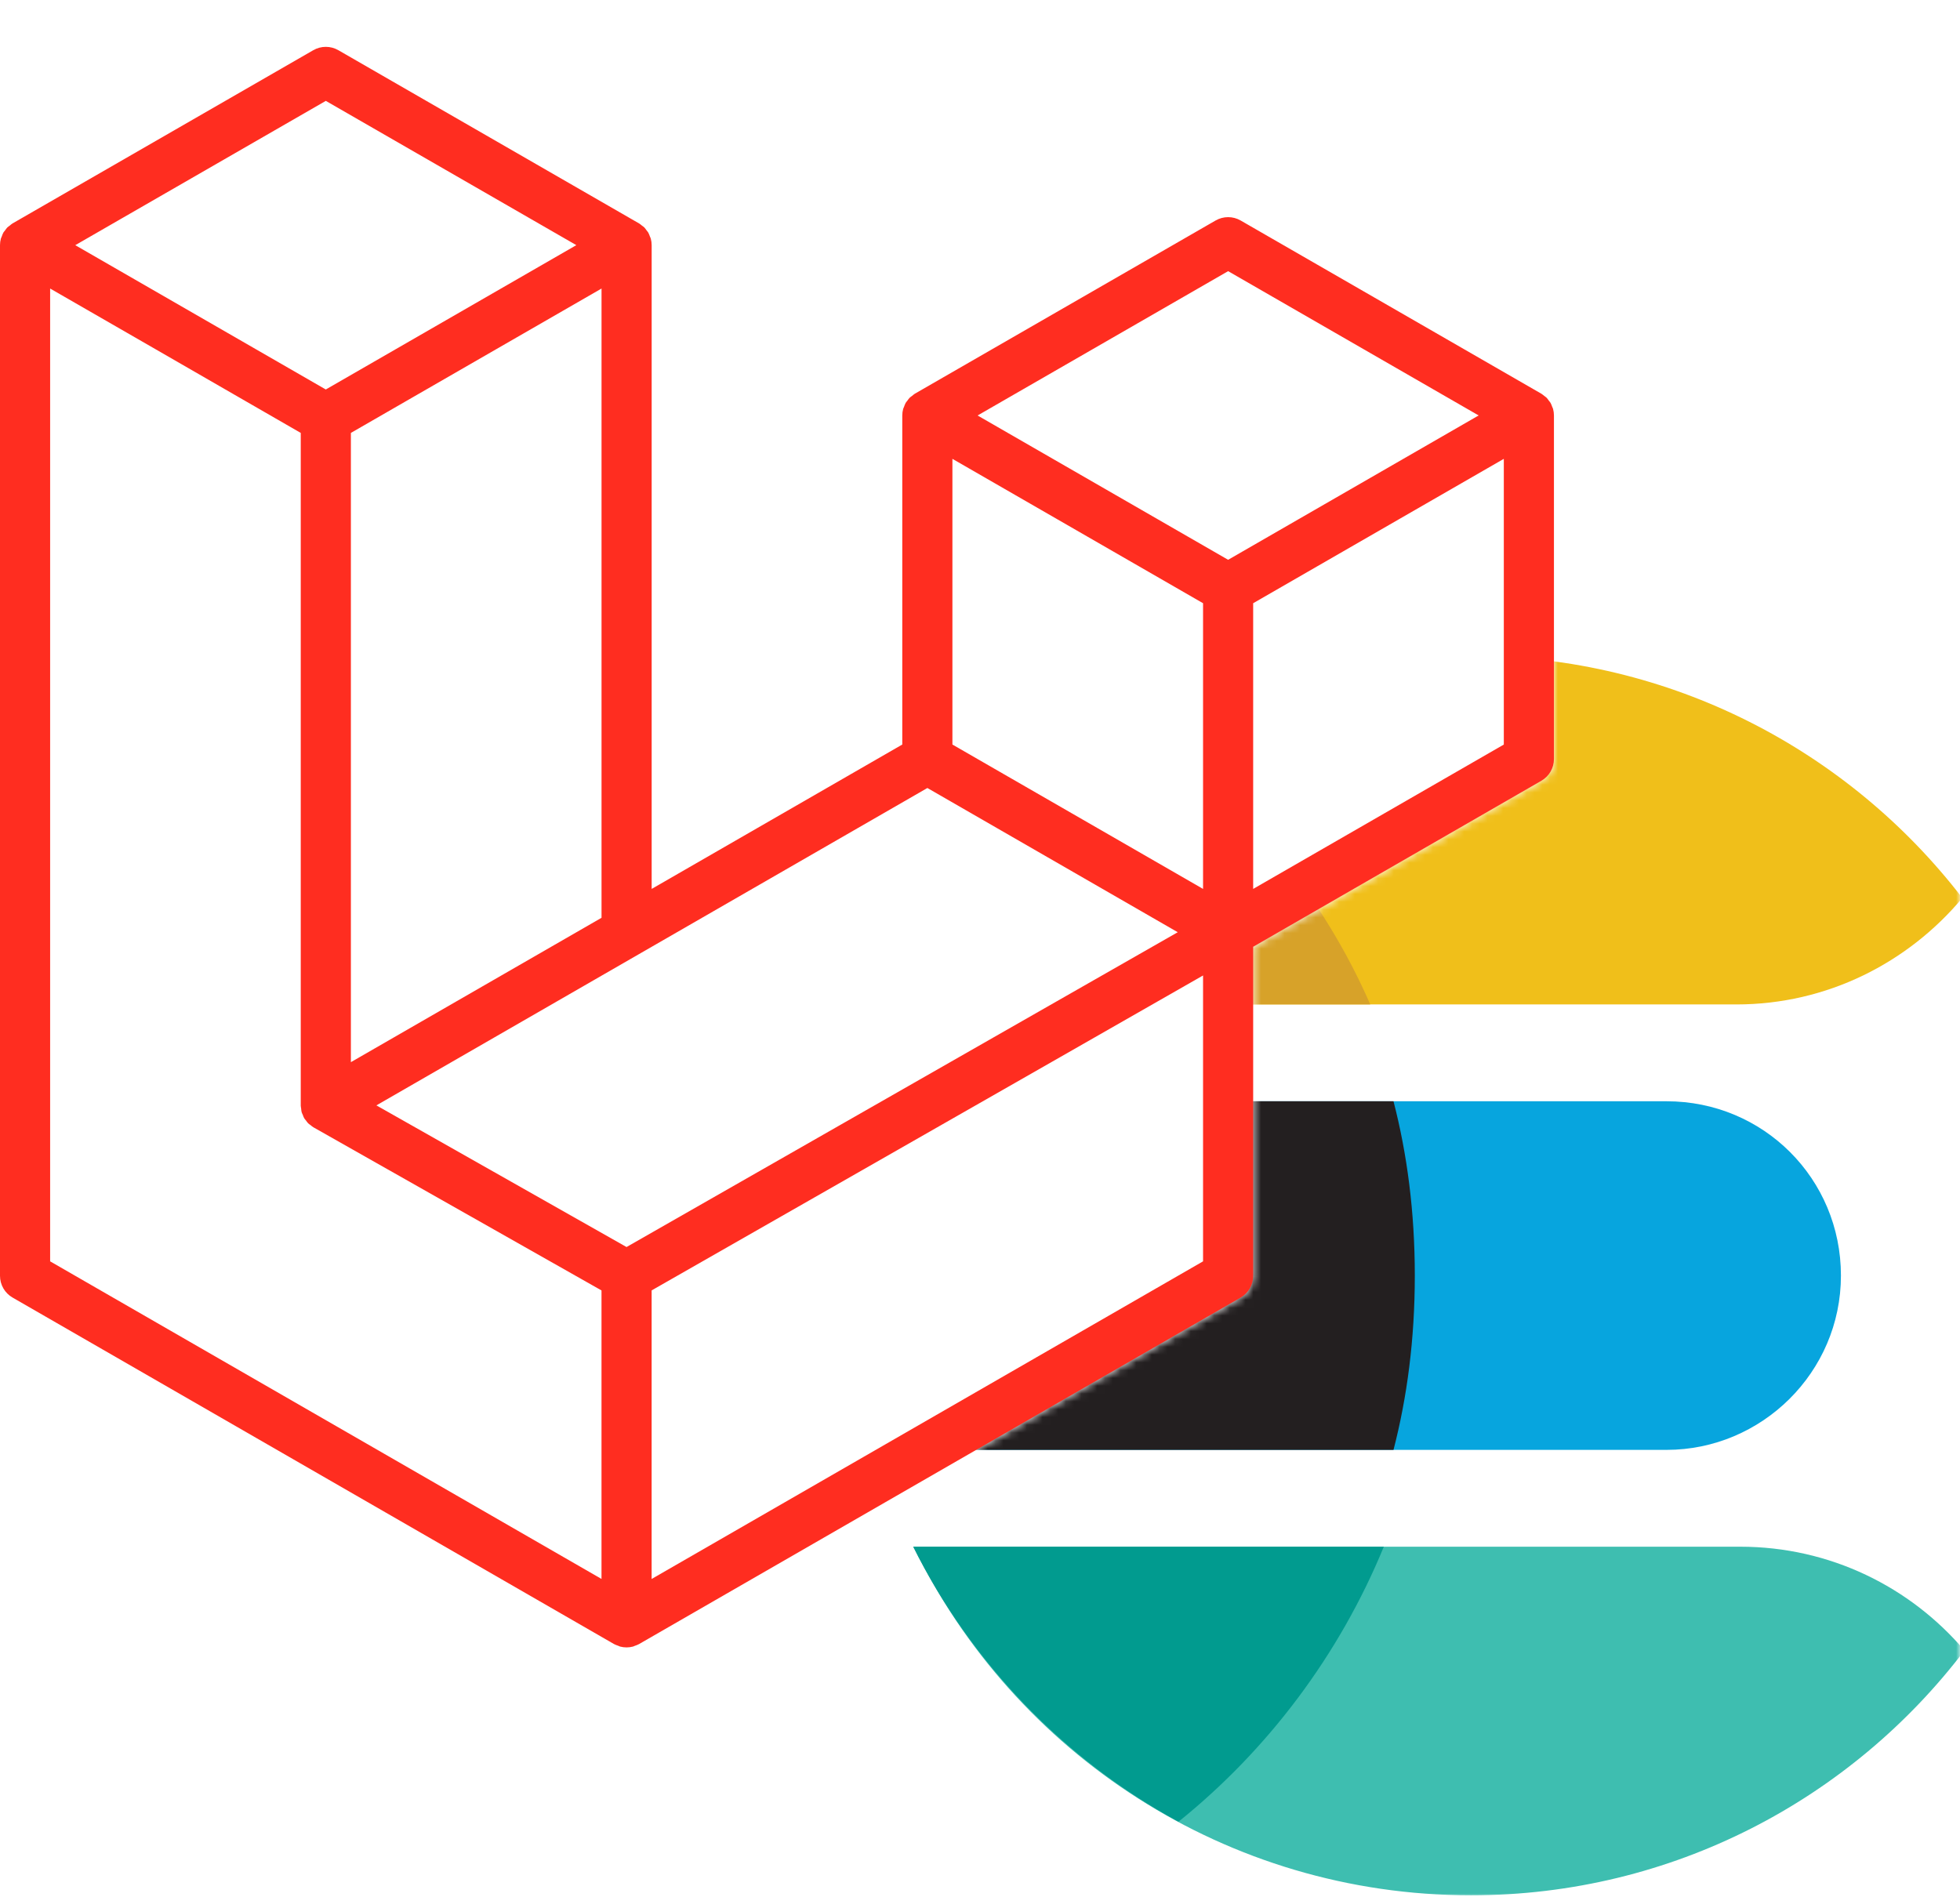
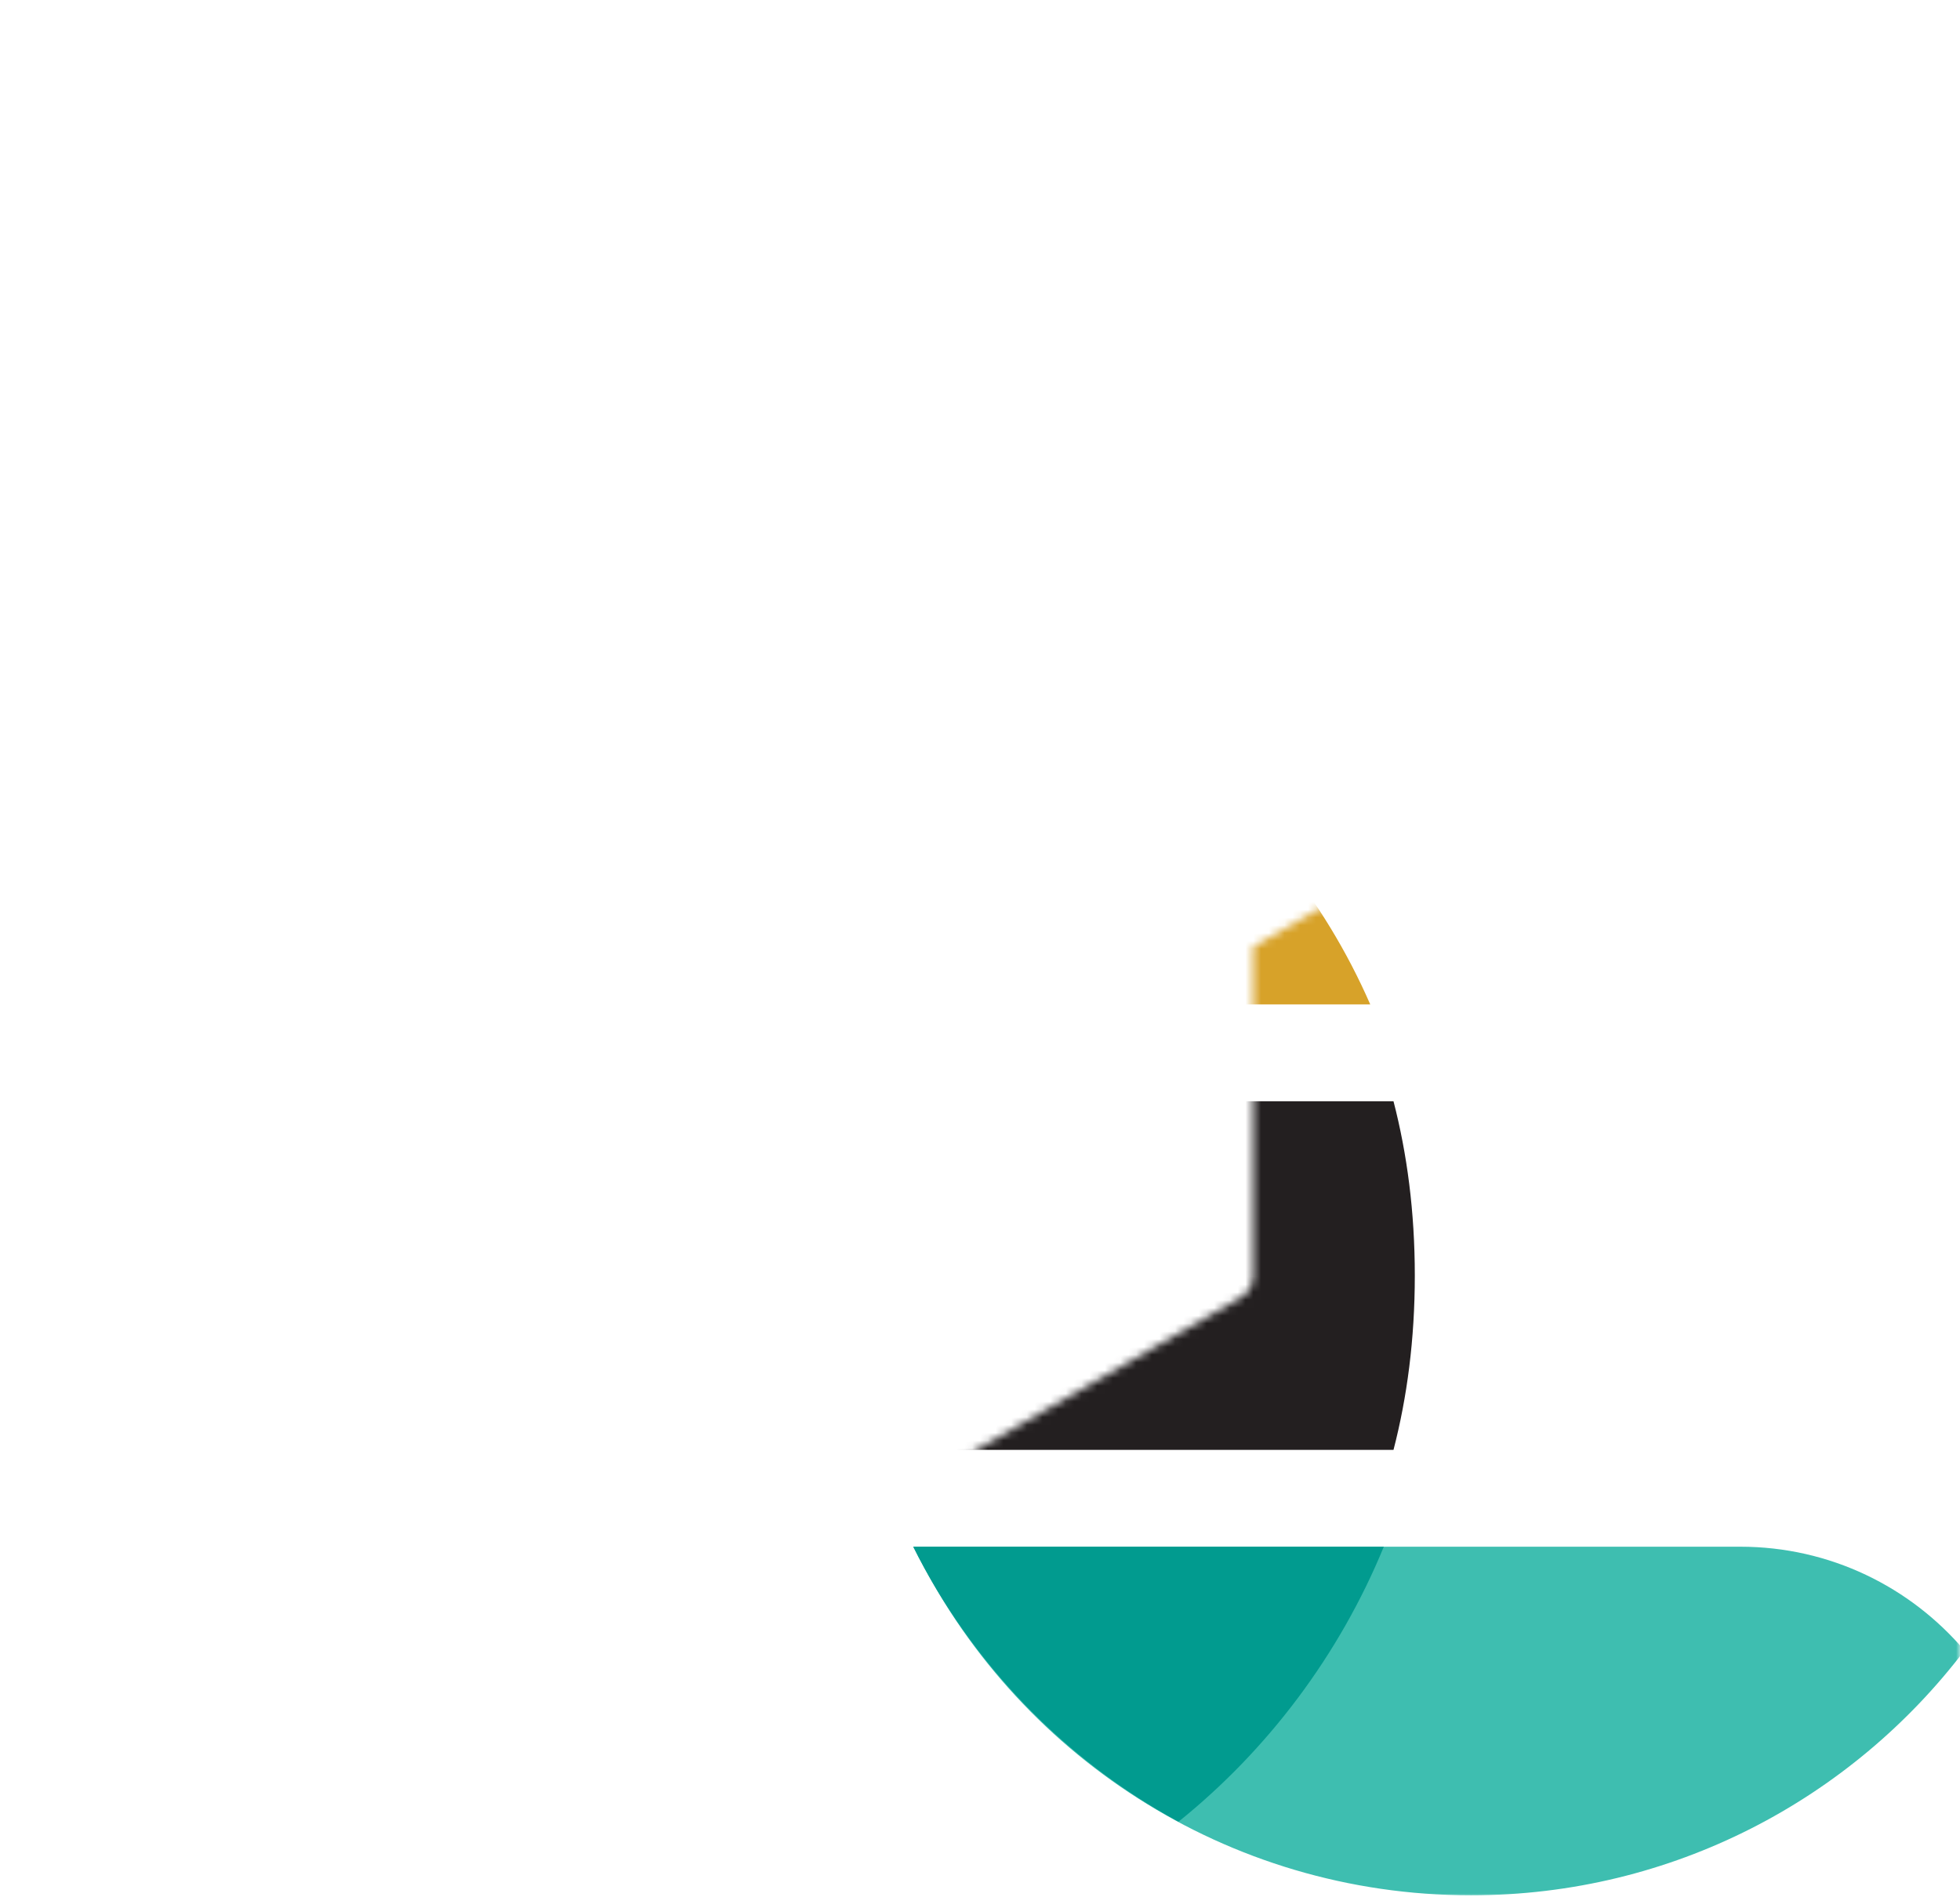
<svg xmlns="http://www.w3.org/2000/svg" width="251" height="243" viewBox="0 0 251 243" fill="none">
  <mask id="mask0_98_42" style="mask-type:alpha" maskUnits="userSpaceOnUse" x="0" y="0" width="251" height="243">
-     <path fill-rule="evenodd" clip-rule="evenodd" d="M251 0H0V31.402C0 31.113 0.04 30.832 0.112 30.559C0.126 30.508 0.149 30.458 0.173 30.409C0.192 30.37 0.21 30.331 0.224 30.291C0.232 30.27 0.239 30.248 0.247 30.227C0.299 30.079 0.352 29.93 0.429 29.794C0.467 29.728 0.516 29.67 0.565 29.612C0.594 29.578 0.623 29.544 0.649 29.509C0.67 29.48 0.69 29.452 0.71 29.423C0.78 29.323 0.85 29.223 0.934 29.136C0.994 29.076 1.066 29.026 1.138 28.976C1.176 28.949 1.214 28.923 1.25 28.895C1.281 28.87 1.31 28.845 1.34 28.819C1.423 28.747 1.505 28.675 1.603 28.618L40.121 6.429C40.609 6.148 41.162 6 41.724 6C42.287 6 42.84 6.148 43.328 6.429L81.842 28.618H81.85C81.942 28.676 82.023 28.743 82.104 28.811C82.137 28.838 82.169 28.865 82.203 28.891C82.237 28.918 82.273 28.944 82.309 28.97C82.382 29.021 82.454 29.073 82.515 29.132C82.594 29.213 82.656 29.302 82.719 29.392C82.747 29.431 82.775 29.47 82.804 29.509C82.831 29.547 82.861 29.582 82.891 29.618C82.939 29.674 82.986 29.73 83.02 29.794C83.092 29.919 83.14 30.049 83.188 30.18C83.201 30.217 83.215 30.254 83.229 30.291C83.242 30.33 83.26 30.368 83.278 30.405C83.302 30.457 83.327 30.508 83.341 30.564C83.415 30.837 83.452 31.119 83.453 31.402V113.853L115.547 95.36V53.211C115.547 52.93 115.587 52.645 115.659 52.376C115.675 52.323 115.698 52.273 115.721 52.224C115.739 52.184 115.757 52.145 115.771 52.104C115.784 52.07 115.797 52.036 115.809 52.002C115.859 51.867 115.909 51.731 115.98 51.606C116.016 51.544 116.062 51.489 116.107 51.434C116.138 51.397 116.169 51.36 116.196 51.322C116.224 51.284 116.251 51.247 116.277 51.21C116.342 51.118 116.405 51.028 116.485 50.949C116.546 50.887 116.618 50.836 116.691 50.786C116.727 50.76 116.763 50.735 116.797 50.708C116.835 50.678 116.87 50.648 116.905 50.618C116.984 50.55 117.061 50.484 117.15 50.431L155.672 28.241C156.16 27.96 156.713 27.812 157.276 27.812C157.838 27.812 158.391 27.96 158.879 28.241L197.393 50.431C197.486 50.486 197.565 50.551 197.644 50.616C197.68 50.645 197.716 50.675 197.754 50.704C197.791 50.734 197.83 50.762 197.869 50.791C197.936 50.84 198.004 50.889 198.062 50.945C198.14 51.026 198.203 51.114 198.266 51.204C198.294 51.243 198.322 51.283 198.351 51.322C198.376 51.355 198.403 51.387 198.43 51.419C198.48 51.479 198.531 51.538 198.567 51.606C198.638 51.727 198.686 51.858 198.733 51.989C198.747 52.027 198.761 52.065 198.776 52.104C198.789 52.138 198.804 52.171 198.82 52.204C198.846 52.26 198.873 52.316 198.888 52.376C198.962 52.65 198.999 52.931 199 53.215V97.217C199 97.782 198.851 98.337 198.568 98.826C198.285 99.314 197.879 99.719 197.389 100.001L160.482 121.264V163.41C160.482 164.557 159.873 165.616 158.879 166.193L81.838 210.573C81.677 210.664 81.503 210.726 81.327 210.787L81.277 210.805C81.245 210.816 81.214 210.83 81.183 210.845C81.143 210.864 81.103 210.882 81.06 210.894C80.522 211.035 79.956 211.035 79.417 210.894C79.364 210.879 79.313 210.855 79.263 210.832C79.23 210.817 79.198 210.802 79.165 210.789C79.131 210.777 79.097 210.765 79.063 210.753C78.918 210.702 78.772 210.651 78.636 210.573L1.611 166.193C1.122 165.912 0.715 165.506 0.432 165.018C0.15 164.529 0 163.974 0 163.41V243H251V0Z" fill="#6A3D3A" />
+     <path fill-rule="evenodd" clip-rule="evenodd" d="M251 0H0V31.402C0 31.113 0.04 30.832 0.112 30.559C0.126 30.508 0.149 30.458 0.173 30.409C0.192 30.37 0.21 30.331 0.224 30.291C0.232 30.27 0.239 30.248 0.247 30.227C0.299 30.079 0.352 29.93 0.429 29.794C0.467 29.728 0.516 29.67 0.565 29.612C0.594 29.578 0.623 29.544 0.649 29.509C0.67 29.48 0.69 29.452 0.71 29.423C0.78 29.323 0.85 29.223 0.934 29.136C0.994 29.076 1.066 29.026 1.138 28.976C1.176 28.949 1.214 28.923 1.25 28.895C1.281 28.87 1.31 28.845 1.34 28.819C1.423 28.747 1.505 28.675 1.603 28.618C40.609 6.148 41.162 6 41.724 6C42.287 6 42.84 6.148 43.328 6.429L81.842 28.618H81.85C81.942 28.676 82.023 28.743 82.104 28.811C82.137 28.838 82.169 28.865 82.203 28.891C82.237 28.918 82.273 28.944 82.309 28.97C82.382 29.021 82.454 29.073 82.515 29.132C82.594 29.213 82.656 29.302 82.719 29.392C82.747 29.431 82.775 29.47 82.804 29.509C82.831 29.547 82.861 29.582 82.891 29.618C82.939 29.674 82.986 29.73 83.02 29.794C83.092 29.919 83.14 30.049 83.188 30.18C83.201 30.217 83.215 30.254 83.229 30.291C83.242 30.33 83.26 30.368 83.278 30.405C83.302 30.457 83.327 30.508 83.341 30.564C83.415 30.837 83.452 31.119 83.453 31.402V113.853L115.547 95.36V53.211C115.547 52.93 115.587 52.645 115.659 52.376C115.675 52.323 115.698 52.273 115.721 52.224C115.739 52.184 115.757 52.145 115.771 52.104C115.784 52.07 115.797 52.036 115.809 52.002C115.859 51.867 115.909 51.731 115.98 51.606C116.016 51.544 116.062 51.489 116.107 51.434C116.138 51.397 116.169 51.36 116.196 51.322C116.224 51.284 116.251 51.247 116.277 51.21C116.342 51.118 116.405 51.028 116.485 50.949C116.546 50.887 116.618 50.836 116.691 50.786C116.727 50.76 116.763 50.735 116.797 50.708C116.835 50.678 116.87 50.648 116.905 50.618C116.984 50.55 117.061 50.484 117.15 50.431L155.672 28.241C156.16 27.96 156.713 27.812 157.276 27.812C157.838 27.812 158.391 27.96 158.879 28.241L197.393 50.431C197.486 50.486 197.565 50.551 197.644 50.616C197.68 50.645 197.716 50.675 197.754 50.704C197.791 50.734 197.83 50.762 197.869 50.791C197.936 50.84 198.004 50.889 198.062 50.945C198.14 51.026 198.203 51.114 198.266 51.204C198.294 51.243 198.322 51.283 198.351 51.322C198.376 51.355 198.403 51.387 198.43 51.419C198.48 51.479 198.531 51.538 198.567 51.606C198.638 51.727 198.686 51.858 198.733 51.989C198.747 52.027 198.761 52.065 198.776 52.104C198.789 52.138 198.804 52.171 198.82 52.204C198.846 52.26 198.873 52.316 198.888 52.376C198.962 52.65 198.999 52.931 199 53.215V97.217C199 97.782 198.851 98.337 198.568 98.826C198.285 99.314 197.879 99.719 197.389 100.001L160.482 121.264V163.41C160.482 164.557 159.873 165.616 158.879 166.193L81.838 210.573C81.677 210.664 81.503 210.726 81.327 210.787L81.277 210.805C81.245 210.816 81.214 210.83 81.183 210.845C81.143 210.864 81.103 210.882 81.06 210.894C80.522 211.035 79.956 211.035 79.417 210.894C79.364 210.879 79.313 210.855 79.263 210.832C79.23 210.817 79.198 210.802 79.165 210.789C79.131 210.777 79.097 210.765 79.063 210.753C78.918 210.702 78.772 210.651 78.636 210.573L1.611 166.193C1.122 165.912 0.715 165.506 0.432 165.018C0.15 164.529 0 163.974 0 163.41V243H251V0Z" fill="#6A3D3A" />
  </mask>
  <g mask="url(#mask0_98_42)">
-     <path d="M116.988 128.649H222.358C233.97 128.649 244.339 123.324 251.296 115.012C236.783 96.16 214.005 84 188.376 84C156.993 84 129.871 102.217 116.988 128.649Z" fill="#F0BF1A" />
-     <path d="M213.428 141.051H112.205C110.132 148.136 109 155.622 109 163.375C109 171.13 110.132 178.616 112.205 185.7H213.428C225.582 185.7 235.752 175.778 235.752 163.375C235.752 150.973 225.831 141.051 213.428 141.051Z" fill="#07A5DE" />
    <path d="M251.567 211.394C244.654 203.268 234.368 198.102 222.854 198.102H116.989C129.871 224.534 156.993 242.751 188.375 242.751C214.163 242.751 237.069 230.445 251.567 211.394Z" fill="#3EBEB0" />
    <path d="M112.205 141.051C110.132 148.136 109 155.622 109 163.375C109 171.13 110.132 178.616 112.205 185.7H178.453C180.19 179.003 181.182 171.561 181.182 163.375C181.182 155.19 180.19 147.749 178.453 141.051H112.205Z" fill="#231F20" />
    <path d="M148.44 94.666C135.045 102.604 123.883 114.51 116.938 128.649H175.477C169.524 115.006 160.098 103.596 148.44 94.666Z" fill="#D7A229" />
    <path d="M150.92 233.325C162.33 224.147 171.508 211.993 177.213 198.102H116.938C124.379 212.985 136.285 225.388 150.92 233.325Z" fill="#019B8F" />
  </g>
-   <path d="M198.888 52.376C198.962 52.65 198.999 52.931 199 53.215V97.217C199 97.782 198.851 98.337 198.568 98.826C198.285 99.314 197.878 99.719 197.389 100.001L160.482 121.264V163.41C160.482 164.557 159.873 165.616 158.879 166.193L81.838 210.573C81.662 210.673 81.469 210.737 81.277 210.805C81.205 210.829 81.137 210.874 81.06 210.894C80.522 211.035 79.956 211.035 79.417 210.894C79.329 210.869 79.249 210.821 79.165 210.789C78.988 210.725 78.804 210.669 78.636 210.573L1.611 166.193C1.122 165.912 0.715 165.506 0.432 165.018C0.15 164.529 0 163.974 0 163.41L0 31.402C0 31.113 0.04 30.832 0.112 30.559C0.136 30.467 0.192 30.383 0.224 30.291C0.285 30.122 0.341 29.95 0.429 29.794C0.489 29.689 0.577 29.605 0.649 29.509C0.741 29.38 0.826 29.248 0.934 29.136C1.026 29.044 1.146 28.975 1.25 28.895C1.367 28.799 1.471 28.695 1.603 28.618L40.121 6.429C40.609 6.148 41.162 6 41.724 6C42.287 6 42.84 6.148 43.328 6.429L81.842 28.618H81.85C81.978 28.699 82.086 28.799 82.203 28.891C82.307 28.971 82.423 29.044 82.515 29.132C82.627 29.248 82.708 29.38 82.804 29.509C82.872 29.605 82.964 29.689 83.02 29.794C83.112 29.954 83.165 30.122 83.229 30.291C83.261 30.383 83.317 30.467 83.341 30.564C83.415 30.837 83.452 31.119 83.453 31.402V113.853L115.547 95.36V53.211C115.547 52.93 115.587 52.645 115.659 52.376C115.687 52.28 115.739 52.196 115.771 52.104C115.836 51.935 115.892 51.763 115.98 51.606C116.04 51.502 116.128 51.418 116.196 51.322C116.292 51.193 116.373 51.061 116.485 50.949C116.577 50.856 116.693 50.788 116.797 50.708C116.918 50.612 117.022 50.508 117.15 50.431L155.672 28.241C156.16 27.96 156.713 27.812 157.276 27.812C157.838 27.812 158.391 27.96 158.879 28.241L197.393 50.431C197.529 50.511 197.633 50.612 197.754 50.704C197.854 50.784 197.97 50.856 198.062 50.945C198.174 51.061 198.255 51.193 198.351 51.322C198.423 51.418 198.511 51.502 198.567 51.606C198.659 51.763 198.711 51.935 198.776 52.104C198.812 52.196 198.864 52.28 198.888 52.376ZM192.58 95.36V58.769L179.102 66.533L160.482 77.261V113.853L192.584 95.36H192.58ZM154.065 161.553V124.938L135.75 135.405L83.449 165.275V202.235L154.065 161.553ZM6.42 36.956V161.553L77.029 202.231V165.279L40.142 144.388L40.129 144.38L40.113 144.372C39.989 144.3 39.885 144.196 39.769 144.107C39.669 144.027 39.552 143.963 39.464 143.875L39.456 143.863C39.352 143.763 39.28 143.638 39.192 143.526C39.111 143.418 39.015 143.325 38.951 143.213L38.947 143.201C38.875 143.081 38.831 142.936 38.779 142.8C38.727 142.68 38.659 142.567 38.627 142.439C38.587 142.287 38.578 142.122 38.562 141.966C38.546 141.846 38.514 141.725 38.514 141.605V55.448L19.898 44.716L6.42 36.956ZM41.728 12.918L9.639 31.402L41.721 49.886L73.806 31.398L41.721 12.918H41.728ZM58.417 128.274L77.033 117.55V36.956L63.555 44.72L44.935 55.448V136.042L58.417 128.274ZM157.276 34.73L125.19 53.215L157.276 71.699L189.357 53.211L157.276 34.73ZM154.065 77.261L135.445 66.533L121.967 58.769V95.36L140.583 106.084L154.065 113.853V77.261ZM80.235 159.72L127.298 132.834L150.823 119.399L118.761 100.927L81.846 122.194L48.201 141.577L80.235 159.72Z" fill="#FF2D20" />
</svg>